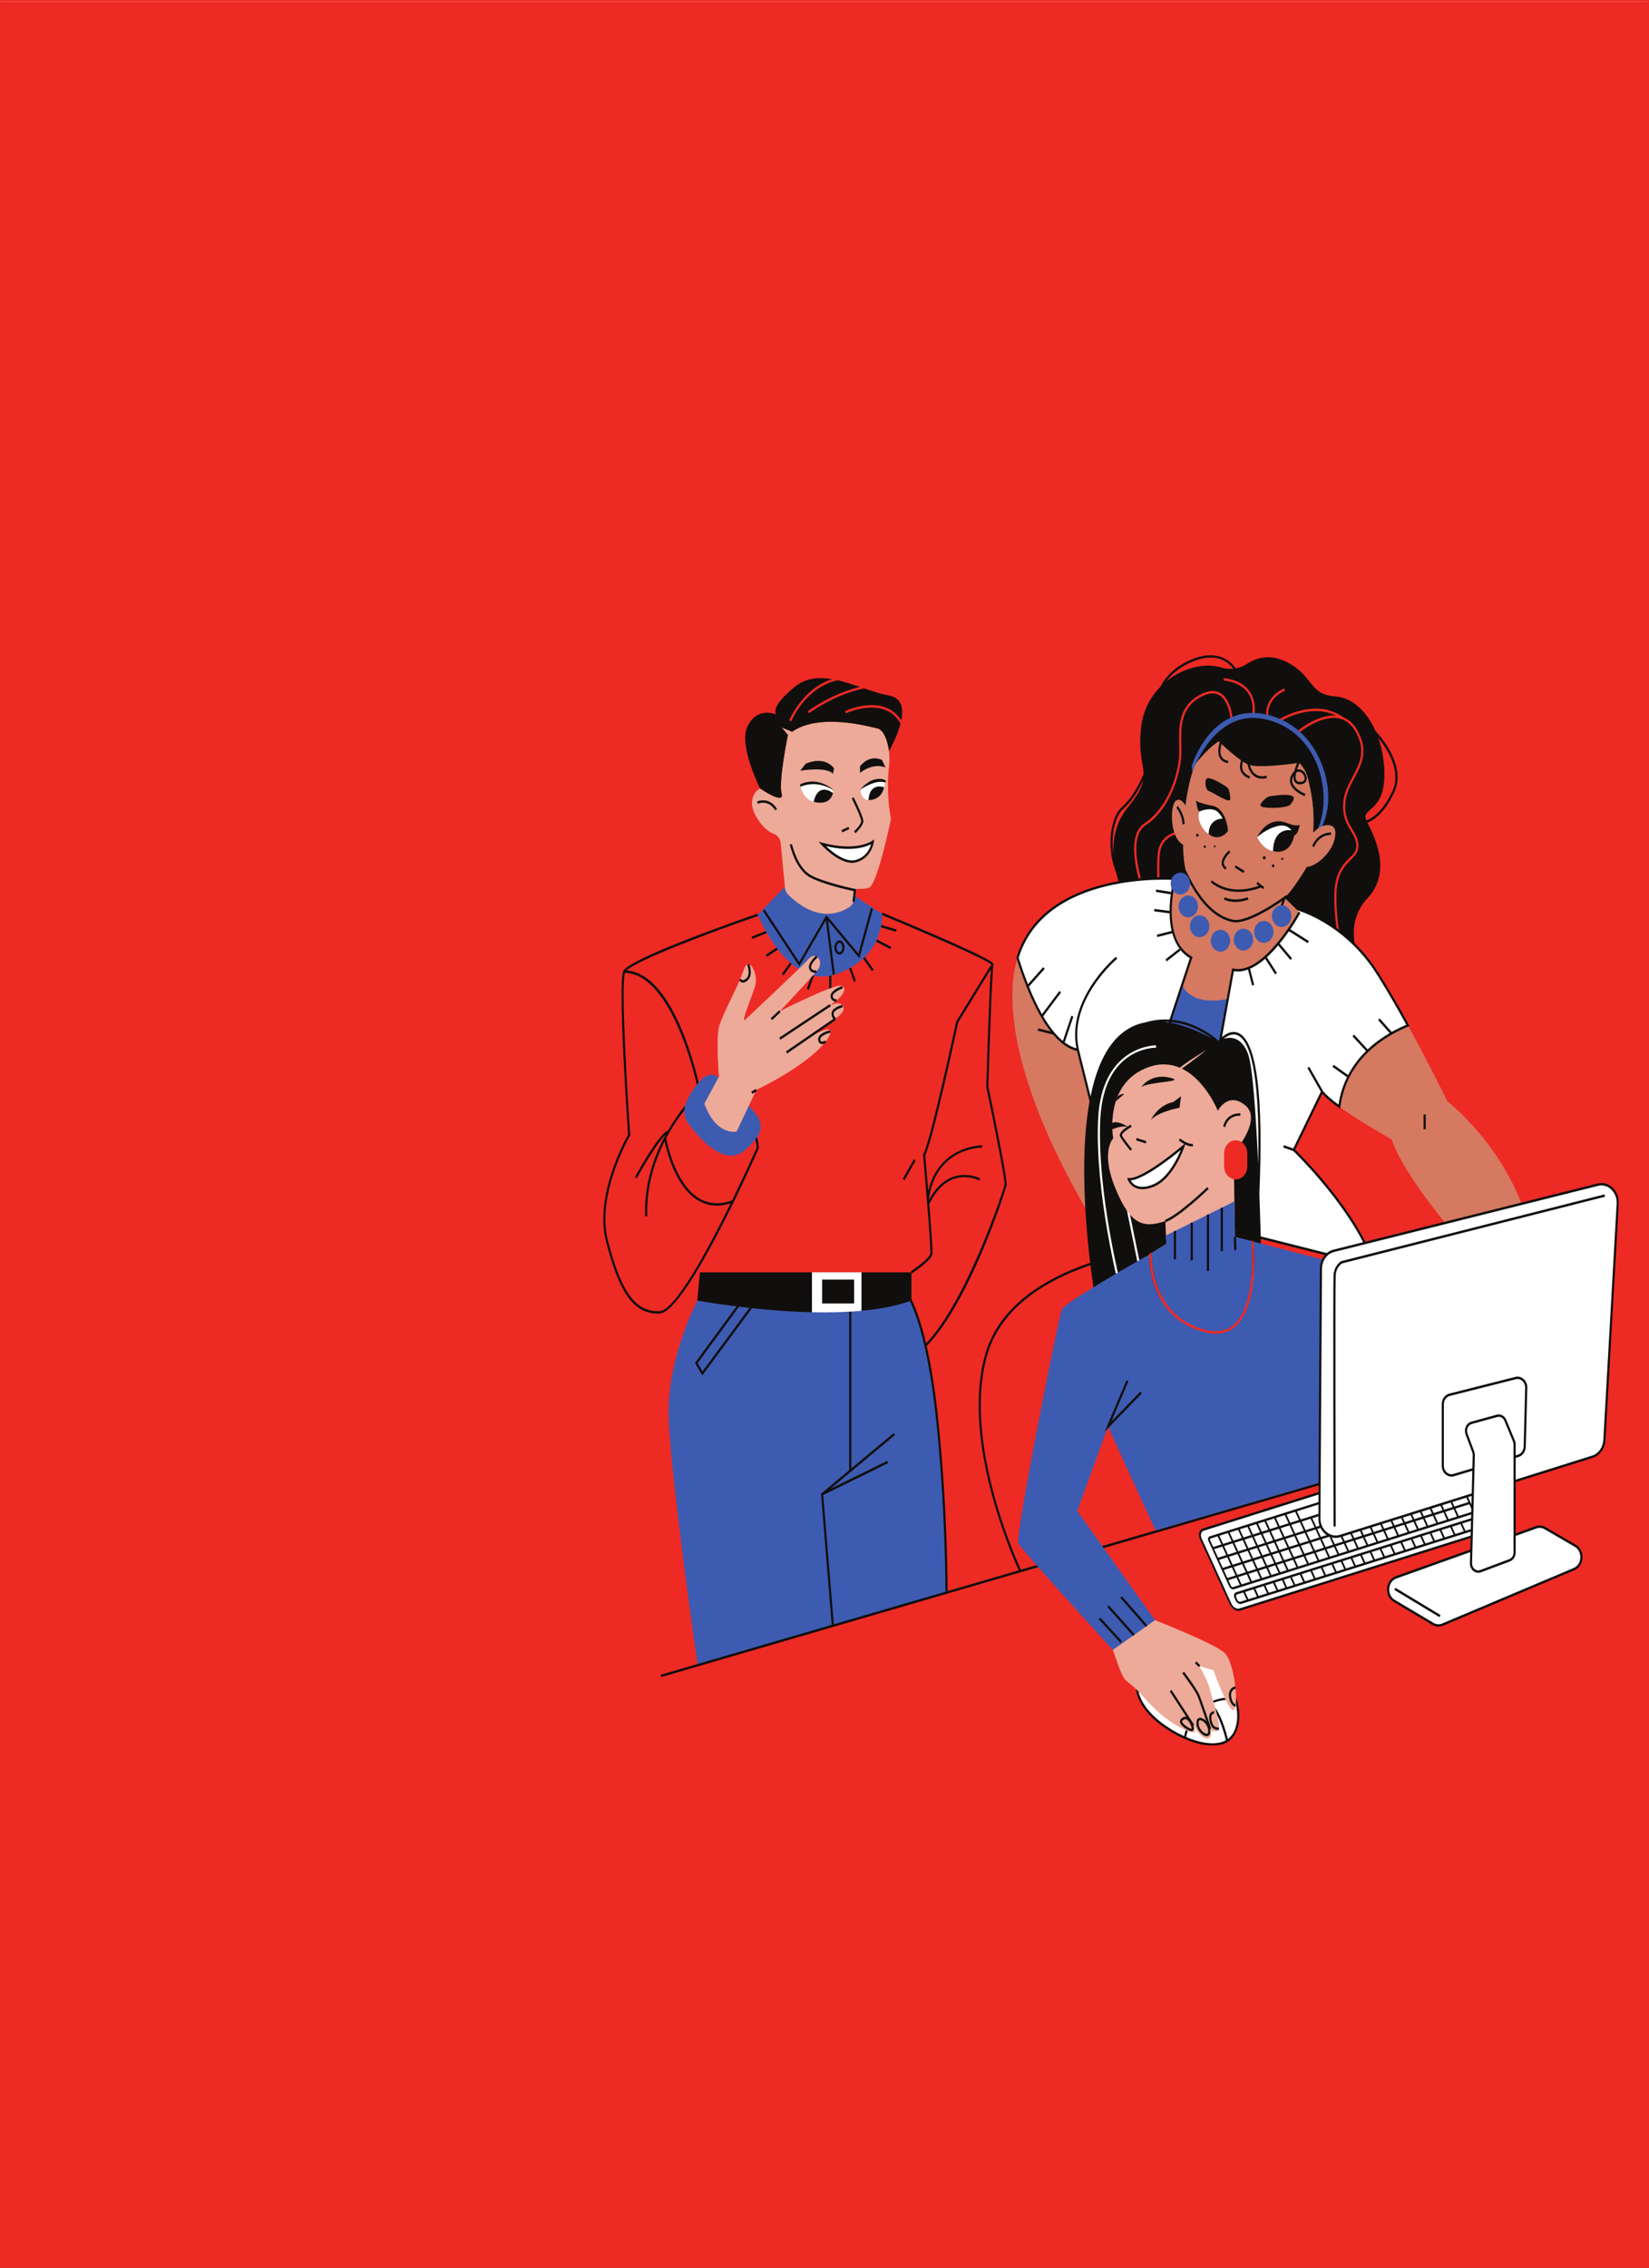
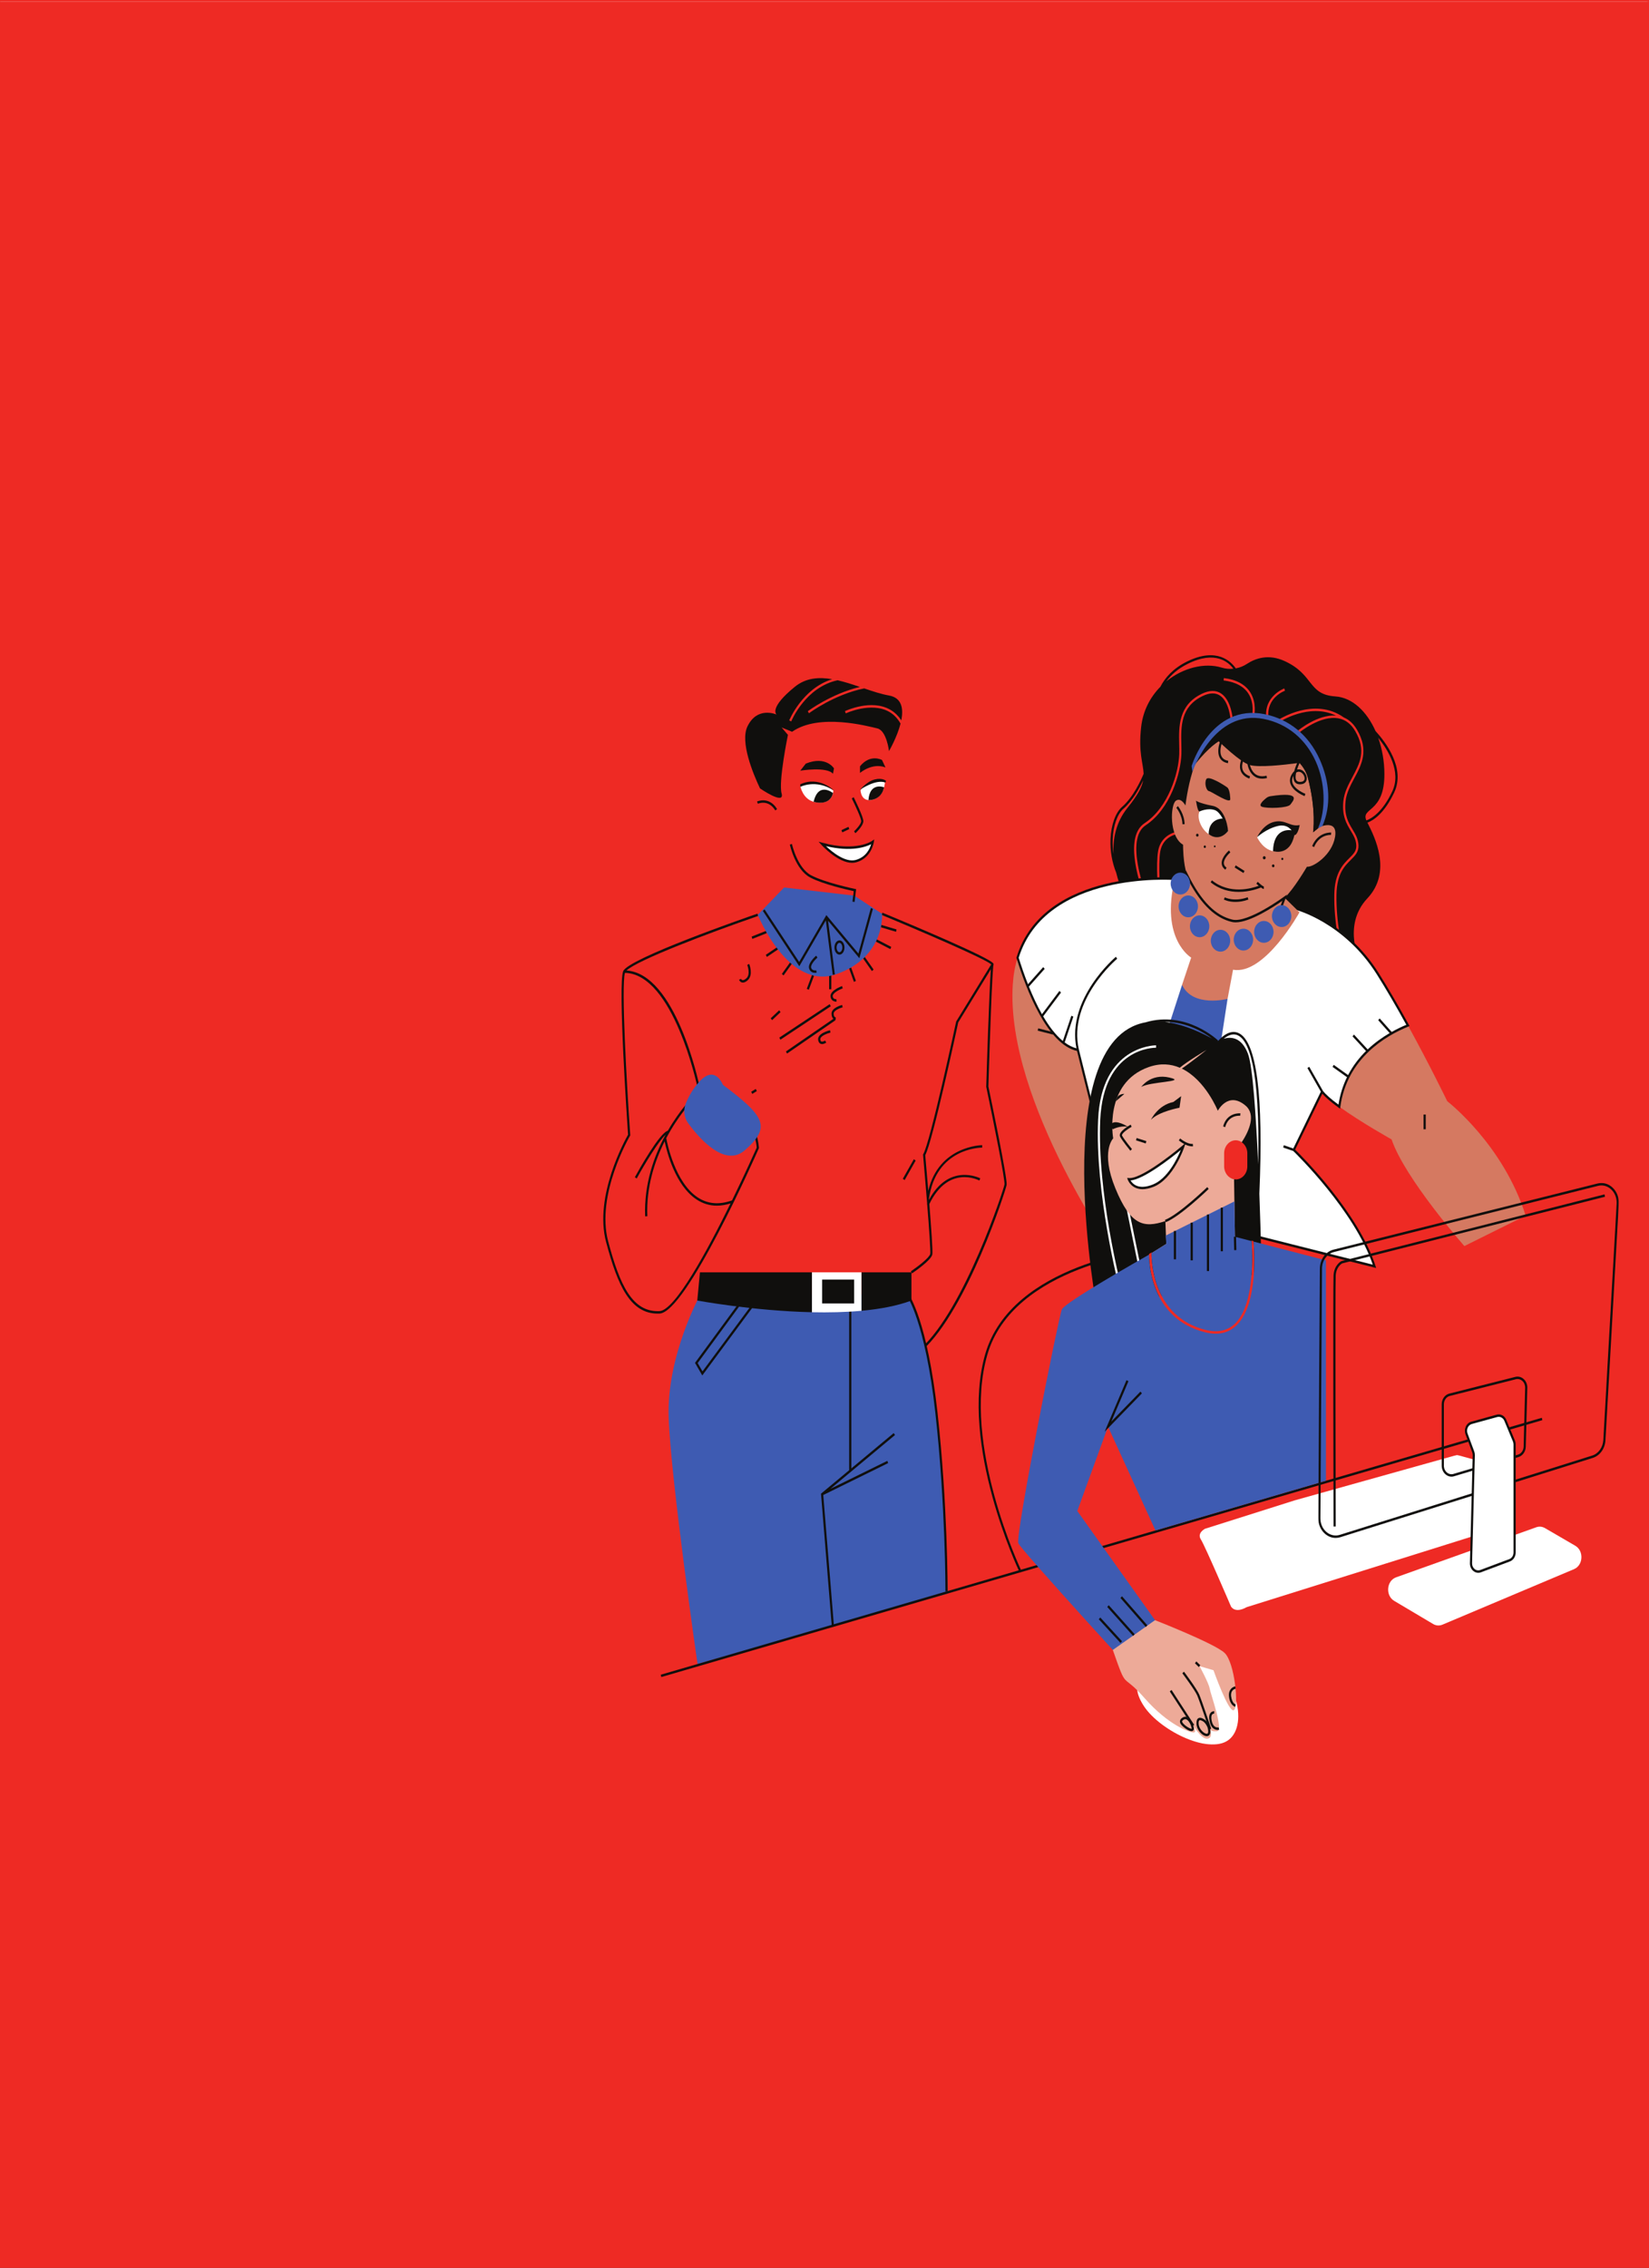
<svg xmlns="http://www.w3.org/2000/svg" width="982" height="1350" viewBox="0 0 982 1350" fill="none">
  <rect x="0" y="0" width="982" height="1350" fill="#333333" stroke="none" />
  <g clip-path="url(#clip0_165_2745)">
    <rect width="982" height="1350" fill="#EE2A24" />
    <mask id="mask0_165_2745" style="mask-type:luminance" maskUnits="userSpaceOnUse" x="0" y="-107" width="982" height="1348">
      <path d="M0 -106.242H981.333V1240.6H0V-106.242Z" fill="white" />
    </mask>
    <g mask="url(#mask0_165_2745)">
      <path d="M0 1.121H982V1348.88H0V1.121Z" fill="white" />
      <path d="M0 1.121H982V1348.88H0V1.121Z" fill="white" />
      <path d="M0 1.121H982V1348.22H0V1.121Z" fill="#EE2A24" />
    </g>
    <path d="M524.854 550.568L533.912 553.265L533.589 554.663L524.531 551.96L524.854 550.568ZM483.563 580.325L484.75 580.881L481.646 589.17L480.458 588.614L483.563 580.325ZM470.484 572.931L471.484 573.832L466.615 580.647L465.609 579.74L470.484 572.931ZM462.99 563.683L463.651 564.923L456.703 569.62L456.042 568.374L462.99 563.683ZM447.604 557.529L456.156 554.119L456.589 555.487L448.031 558.892L447.604 557.529ZM493.776 579.863H495.063V588.889H493.776V579.863ZM522.151 559.202L530.745 563.648L530.208 564.964L521.615 560.518L522.151 559.202ZM506.849 575.932L509.708 583.911L508.516 584.455L505.656 576.476L506.849 575.932ZM515.005 569.667L520.245 577.149L519.234 578.049L513.995 570.562L515.005 569.667ZM545.292 690.824L538.724 702.459L537.641 701.681L544.203 690.052L545.292 690.824ZM599.458 705.314C598.979 708.461 575.995 779.399 549.422 803.611L548.609 802.482C574.339 779.043 597.74 708.069 598.193 705.068C598.589 702.465 591.917 668.912 587.333 647.005L587.318 646.911L587.323 646.812C587.505 640.442 589.026 590.223 590.073 576.938L570.63 608.625C569.682 613.013 555.386 679.505 550.99 687.613C551.219 690.193 551.979 698.879 552.802 708.835C559.104 682.003 584.625 681.67 584.912 681.67C584.912 681.67 584.912 681.67 584.917 681.67L584.912 683.12C583.787 683.12 557.302 683.477 553.198 713.737C553.214 713.884 553.224 714.042 553.24 714.188C565.203 691.959 583.573 701.319 583.766 701.418L583.219 702.728C582.464 702.331 564.761 693.375 553.438 716.709C554.557 730.824 555.563 744.986 555.229 746.7C554.526 750.227 544.271 757.212 543.099 757.996L542.443 756.756C546.667 753.913 553.531 748.589 553.969 746.39C554.25 744.963 553.349 731.86 552.146 716.779L551.979 716.686C552.026 716.58 552.073 716.498 552.12 716.405C551.349 706.694 550.458 696.212 549.693 687.502L549.667 687.244L549.802 687.022C553.953 680.166 569.25 608.877 569.401 608.157L569.5 607.918L590.276 574.066C587.037 570.96 549.854 554.902 525.047 544.631L525.49 543.273C540.693 549.573 590.401 570.381 591.63 573.662C591.719 573.908 591.719 574.159 591.63 574.388C590.932 576.523 589.443 618.804 588.604 646.765C589.865 652.808 600.026 701.599 599.458 705.314ZM435.938 714.545C428.255 717.3 421.333 716.691 415.365 712.696C402 703.764 397.328 680.599 396.761 677.517C403.958 663.887 412.146 655.276 413.359 654.03C425.229 652.825 434.573 655.475 441.141 661.88C449.412 669.953 450.516 681.547 450.63 683.132C449.88 684.829 443.922 698.218 435.938 714.545ZM441.995 660.804C435.115 654.077 425.37 651.316 413.026 652.609L412.823 652.632L412.667 652.79C412.516 652.936 404.984 660.447 397.708 673.077C392.792 674.369 380.537 696.241 378.068 700.745L379.162 701.506C384.057 692.597 392.198 679.266 396.349 675.498C389.578 687.923 383.443 704.723 384.208 724.05L385.495 723.992C384.802 706.572 389.828 691.24 395.807 679.377C397.115 685.688 402.115 705.513 414.703 713.936C418.443 716.44 422.531 717.698 426.917 717.698C429.531 717.698 432.25 717.23 435.063 716.34C421.266 744.419 401.958 780.078 392.708 780.476C376.609 781.195 369.094 765.068 362.156 738.873C354.776 711.006 375 676.388 375.208 676.042L375.333 675.838L375.313 675.586C373.203 645.197 369.891 586.789 372.162 579.114C400.995 579.775 415.167 646.326 415.307 647.005L416.557 646.677C415.979 643.899 402.302 579.646 373.094 577.698C379.698 571.451 422.604 555.189 451.469 545.239L451.094 543.853C443.261 546.555 374.453 570.457 371.146 578.061C367.875 585.555 373.583 669.239 374.016 675.452C372.302 678.441 353.682 711.93 360.927 739.283C367.886 765.577 375.516 781.944 391.688 781.944C392.042 781.944 392.396 781.932 392.755 781.926C408.714 781.236 450.104 687.584 451.865 683.6L451.932 683.43L451.927 683.243C451.901 682.699 451.261 669.859 441.995 660.804Z" fill="#100F0D" />
    <path d="M466.932 528.297L451.286 544.547C451.286 544.547 469.453 590.215 498.453 579.75C527.458 569.291 525.266 543.95 525.266 543.95L508.719 533.135L466.932 528.297ZM430.49 645.734C430.49 645.734 426.057 634.099 417.193 643.143C412.661 647.77 409.932 653.005 408.344 657.006C406.828 660.844 407.391 665.307 409.76 668.553C416.443 677.673 431.651 695.175 443.583 684.687C459.344 670.841 455.604 664.564 430.49 645.734ZM540.479 770.676C561.932 797.754 564.349 948.569 564.349 948.569L415.385 990.517C415.385 990.517 399.516 880.965 398.203 843.954C396.891 806.938 417.026 770.676 417.026 770.676H540.479Z" fill="#3E5BB2" />
-     <path d="M438.641 673.578L450.385 648.84C488.401 630.004 497.089 614.865 493.969 612.982C490.849 611.092 473.557 622.435 473.557 622.435C498.052 606.477 504.656 602.879 501.703 598.527C498.755 594.169 488.714 601.937 488.714 601.937C503.161 593.625 504.693 588.366 501.193 586.799C497.547 585.167 464.417 601.937 464.417 601.937C464.417 601.937 482.474 582.733 486.745 577.65C491.01 572.561 486.089 565.746 481.656 570.736C477.219 575.719 443.24 607.477 443.24 607.477C442.094 606.19 447.344 594.555 449.641 587.167C451.943 579.779 445.865 568.144 442.745 577.65C439.625 587.15 429.943 604.154 428.135 611.355C426.328 618.556 428.135 640.902 428.135 640.902L419.438 656.965C426.661 676.532 438.641 673.578 438.641 673.578ZM530.313 488.929C528.807 495.942 522.25 525.29 517.865 528.185C516.026 529.414 511.417 528.905 510.109 529.221C507.849 529.765 509.083 532.924 508.63 535.503C508.318 537.323 507.328 538.914 505.917 539.867C500.661 543.394 486.755 549.613 469.458 532.637C468.339 531.537 467.609 530.005 467.453 528.337L464.932 501.944C464.688 499.399 463.161 497.2 461 496.434C458.13 495.404 453.911 492.678 449.938 485.454C445.786 477.89 448.292 471.713 452.599 469.303C452.599 469.303 467.432 479.557 465.458 472.351C463.49 465.15 469.229 437.446 469.229 437.446L465.458 433.024L471.693 435.598C487.786 424.343 516.833 432.287 522.417 433.574C528.01 434.86 529.411 447.08 529.411 447.08L529.396 447.098C529.719 449.917 529.797 452.807 529.464 455.749C527.781 470.257 529.62 482.143 530.349 486.062C530.531 487.022 530.516 487.987 530.313 488.929Z" fill="#EDAA98" />
    <path d="M519.745 501.12C519.745 501.12 510.495 508.016 489.589 502.354C489.589 502.354 501.083 515.03 509.839 512.567C518.594 510.111 519.745 501.12 519.745 501.12ZM496.266 470.561C496.266 470.561 487.667 463.36 476.568 467.859C476.568 467.859 477.985 476.054 485.323 477.458C496.266 479.552 496.266 470.561 496.266 470.561ZM519.745 475.978C512.573 477.827 512.464 470.321 512.464 470.321C518.047 462.688 527.016 465.273 527.016 465.273C527.016 465.273 526.912 474.135 519.745 475.978Z" fill="white" />
    <path d="M492.036 620.636L491.37 619.396C490.99 619.648 489.755 620.297 489.068 619.94C488.958 619.888 488.63 619.712 488.5 618.835C488.182 616.682 492.885 615.073 494.557 614.676L494.292 613.26C493.505 613.447 486.656 615.179 487.229 619.075C487.432 620.426 488.052 621.005 488.531 621.251C488.859 621.42 489.208 621.49 489.557 621.49C490.724 621.49 491.875 620.748 492.036 620.636ZM497.677 605.597C497.625 605.597 496.469 605.562 496.469 603.351C496.469 601.415 500.417 599.975 501.797 599.625L501.51 598.215C500.865 598.379 495.182 599.917 495.182 603.351C495.182 606.252 496.807 607.036 497.667 607.042L497.677 605.597ZM498.167 596.273L498.115 594.834C498.104 594.828 496.979 594.869 496.339 594.173C496.042 593.851 495.896 593.412 495.896 592.821C495.896 591.219 499.38 589.241 501.854 588.341L501.458 586.972C500.76 587.217 494.609 589.534 494.609 592.821C494.609 593.81 494.891 594.617 495.448 595.226C496.37 596.214 497.734 596.279 498.083 596.279C498.125 596.279 498.156 596.279 498.167 596.273ZM486.328 578.999L486.063 577.577C485.964 577.607 483.688 578.115 483.057 576.068C482.568 574.471 485.104 571.505 486.807 570.008L486.021 568.867C485.495 569.323 480.896 573.459 481.844 576.536C482.464 578.566 484.12 579.098 485.391 579.098C485.74 579.098 486.063 579.057 486.328 578.999ZM445.25 583.52C448.724 580.432 446.281 574.068 446.177 573.793L445 574.378C445.021 574.43 447.151 579.987 444.453 582.38C443.51 583.222 442.693 583.585 442.094 583.415C441.542 583.263 441.302 582.69 441.292 582.672L440.109 583.228C440.286 583.69 440.823 584.538 441.76 584.813C441.969 584.872 442.177 584.901 442.396 584.901C443.255 584.901 444.214 584.439 445.25 583.52ZM450.698 649.469L450.073 648.206L447.359 649.89L447.984 651.16L450.698 649.469ZM497.51 607.323L496.844 606.088L468.021 625.907L468.693 627.141L497.51 607.323ZM494.745 598.993L494.094 597.747L464.089 617.653L464.745 618.899L494.745 598.993ZM459.797 607.258L458.964 606.153L464.005 601.385L464.833 602.491L459.797 607.258Z" fill="#100F0D" />
    <path d="M558.302 840.884C552.224 786.178 541.432 770.841 540.974 770.215L539.979 771.133C540.094 771.285 550.99 786.769 557.026 841.066C563.078 895.514 563.031 946.768 563.031 947.283H564.318C564.318 946.774 564.365 895.438 558.302 840.884ZM442.661 774.321L415.474 811.379L418.349 816.327L446.609 778.118L442.661 774.321ZM442.505 772.262L448.406 777.942L418.224 818.755L413.875 811.273L442.505 772.262ZM532.984 854.221L494.536 886.236L528.401 869.6L528.922 870.922L490.271 889.916L496.615 967.757L495.333 967.897L488.917 889.126L505.693 875.151V780.522H506.979V874.081L532.214 853.057L532.984 854.221Z" fill="#100F0D" />
    <path d="M513.068 757.375V780.259C503.51 781.136 493.432 781.323 483.516 781.124V757.375H513.068Z" fill="white" />
    <path d="M508.63 761.686H489.589V775.907H508.63V761.686ZM513.068 757.375V780.259C524.01 779.247 534.26 777.346 542.776 774.163V757.375H513.068ZM416.818 757.375H483.516V781.124C448.323 780.311 415.234 774.163 415.234 774.163L416.818 757.375Z" fill="#100F0D" />
    <path d="M501.615 564.021C501.615 562.512 500.833 561.237 499.912 561.237C498.985 561.237 498.203 562.512 498.203 564.021C498.203 565.536 498.985 566.812 499.912 566.812C500.833 566.812 501.615 565.536 501.615 564.021ZM502.901 564.021C502.901 566.355 501.557 568.257 499.912 568.257C498.261 568.257 496.917 566.355 496.917 564.021C496.917 561.693 498.261 559.792 499.912 559.792C501.557 559.792 502.901 561.693 502.901 564.021ZM519.833 540.974L511.766 570.398L493.12 548.064L497.172 580.09L495.901 580.295L491.797 547.906L476 575.171L454.271 542.202L455.302 541.342L475.927 572.638L492.104 544.735L511.188 567.596L518.61 540.547L519.833 540.974Z" fill="#100F0D" />
    <path d="M536.287 430.726C534.193 438.95 529.412 447.081 529.412 447.081C529.412 447.081 528.011 434.862 522.417 433.575C516.834 432.288 487.787 424.344 471.693 435.599L465.459 433.025L469.229 437.447C469.229 437.447 463.49 465.151 465.459 472.352C467.433 479.559 452.599 469.304 452.599 469.304C448.448 460.536 440.656 441.764 445.104 432.457C450.839 420.454 461.849 425.087 462.479 425.356C462.089 425.04 458.115 421.197 473.334 408.825C479.896 403.502 487.578 402.923 495.573 404.291C477.781 409.872 470.078 428.614 469.985 428.848L471.162 429.439C471.255 429.205 479.552 409.082 498.813 404.935C503.203 405.935 507.656 407.409 512.042 408.901C494.823 413.066 481.24 423.227 481.047 423.373L481.766 424.572C481.969 424.42 496.604 413.464 514.636 409.778C519.755 411.527 524.755 413.177 529.412 414.008C537.151 415.382 538.099 421.916 536.724 428.819C534.969 426.087 532.761 423.952 530.12 422.443C518.86 416.008 503.818 423.01 503.188 423.309L503.683 424.642C503.834 424.566 518.808 417.599 529.537 423.73C532.313 425.315 534.552 427.672 536.287 430.726ZM491.87 503.671C495.406 507.028 503.38 513.633 509.683 511.872C515.854 510.134 518.047 505.075 518.771 502.518C515.677 504.115 507.104 507.262 491.87 503.671ZM507.443 513.615C498.979 513.615 489.573 503.349 489.141 502.869L487.479 501.038L489.74 501.647C510.13 507.175 519.297 500.588 519.386 500.518L520.584 499.629L520.375 501.226C520.365 501.319 519.063 510.719 509.99 513.27C509.156 513.51 508.308 513.615 507.443 513.615ZM501.604 495.487L501.104 494.153L505.266 492.182L505.761 493.51L501.604 495.487ZM509.422 495.99L508.604 494.873C510.25 493.34 512.86 490.328 512.86 488.783C512.86 487.128 509.422 479.617 507.25 475.271L508.37 474.563C508.964 475.75 514.146 486.21 514.146 488.783C514.146 491.509 509.906 495.534 509.422 495.99ZM508.917 536.902L507.641 536.709L508.396 530.462C505.151 529.766 490.151 526.432 482.422 522.302C473.703 517.657 470.495 503.349 470.36 502.746L471.61 502.395C471.641 502.542 474.813 516.645 482.974 520.997C491.328 525.455 509.047 529.128 509.229 529.163L509.834 529.286L508.917 536.902ZM461.698 482.425C457.552 475.604 451.375 478.412 451.318 478.441L450.818 477.108C450.891 477.078 458.031 473.82 462.761 481.6L461.698 482.425ZM525.235 452.381L527.313 456.815C519.354 453.82 512.136 460.103 512.136 460.103V456.16C518.261 448.532 525.235 452.381 525.235 452.381ZM496.058 460.594C492.349 456.16 476.568 458.751 476.568 458.751L479.849 454.563C491.891 449.644 496.651 457.394 496.651 457.394L496.058 460.594ZM484.526 477.277C487.391 465.028 496.058 472.077 496.058 472.077C494.156 480.36 484.526 477.277 484.526 477.277ZM476.568 468.409V466.871C487.735 461.647 496.651 470.562 496.651 470.562C485.703 463.542 476.568 468.409 476.568 468.409ZM527.672 464.853C527.672 464.853 525.594 462.811 520.886 463.981C516.188 465.151 512.136 470.135 512.136 470.135C512.136 470.135 521.438 463.607 527.24 465.829L527.672 464.853ZM517.167 476.253C517.99 465.268 526.479 468.672 526.479 468.672C524.683 476.874 517.167 476.253 517.167 476.253Z" fill="#100F0D" />
    <path d="M641.885 624.971C624.073 621.403 611.443 587.814 605.969 570.113C604.484 574.887 603.51 580.134 603.135 585.901C598.541 656.068 667.036 751.715 667.036 751.715L672.989 749.515L641.885 624.971ZM908.547 723.613L872.047 741.735C872.047 741.735 836.573 701.525 828.703 678.244C828.703 678.244 810.172 667.913 797.557 658.759C801.401 630.089 823.677 616.396 838.453 610.394C851.505 634.114 861.859 655.518 861.859 655.518C861.859 655.518 895.151 681.122 908.547 723.613Z" fill="#D57961" />
    <path d="M829.115 471.088C823.401 483.208 817.058 487.116 813.693 488.379C810.281 480.523 824.537 484.097 824.427 460.67C824.396 453.065 823.068 445.694 820.729 439.149C826.615 446.414 834.641 459.377 829.115 471.088ZM755.344 426.882L754.063 427.046C752.802 414.264 764.688 409.848 764.808 409.801L765.198 411.182C764.745 411.345 754.198 415.294 755.344 426.882ZM746.875 426.087L745.63 425.718C745.646 425.654 747.136 418.886 743.61 413.141C740.854 408.666 735.834 405.946 728.683 405.057L728.823 403.624C736.37 404.554 741.698 407.485 744.672 412.34C748.531 418.634 746.943 425.782 746.875 426.087ZM694.584 405.554C697.339 401.77 701.396 398.09 707.313 395.154C723.839 386.953 731.724 394.276 734.474 398.067C732.156 398.307 729.802 398.096 727.5 397.394C717.36 394.288 704.474 397.511 694.584 405.554ZM671.422 480.898C664.417 489.59 662.667 499.546 663.099 508.42C662.662 505.513 662.495 502.529 662.615 499.54C662.948 491.509 665.386 484.577 668.974 481.471C674.391 476.785 678.453 469.438 680.771 464.501C679.995 468.602 677.505 473.34 671.422 480.898ZM819.141 435.159C813.943 423.478 805.349 415.235 795.24 414.557C778.677 413.445 782.735 401.635 765.005 393.51C755.505 389.152 747.735 391.796 742.563 395.189C740.485 396.552 738.235 397.429 735.917 397.862C733.354 394.077 724.844 384.876 706.792 393.832C698.516 397.938 693.75 403.472 691.031 408.789C685.058 414.873 680.693 422.963 679.584 432.65C677.818 447.993 680.823 454.399 681.047 460.623C679.334 464.717 674.703 474.679 668.188 480.324C664.313 483.688 661.683 491.029 661.334 499.476C661.042 506.536 662.24 513.386 664.719 519.511C666.662 527.56 669.573 533.094 669.573 533.094L682.646 536.867C679.302 528.396 668.683 498.481 681.615 490.005C695.953 480.599 701.88 459.78 702.255 448.871C702.313 447.022 702.266 445.057 702.219 442.974C701.985 432.65 701.693 419.798 715.61 413.03C720.219 410.784 724.146 410.731 727.266 412.861C733.344 417.014 734.089 427.9 734.12 428.356L732.839 428.467C732.834 428.356 732.099 417.856 726.589 414.095C723.854 412.229 720.328 412.311 716.115 414.358C702.995 420.74 703.266 432.533 703.505 442.939C703.552 445.039 703.599 447.028 703.537 448.929C703.156 460.143 697.042 481.553 682.261 491.251C669.828 499.412 681.709 531.011 684.25 537.335L690.292 539.078C689.495 530.28 688.38 514.726 689.62 506.911C691.438 495.44 702.75 494.72 702.86 494.714L702.922 496.153C702.5 496.183 692.521 496.838 690.886 507.168C689.667 514.866 690.839 530.83 691.625 539.464L799.427 570.578C797.735 563.968 794.323 548.543 794.594 532.532C794.818 519.476 799.865 514.457 803.547 510.789C806.026 508.326 807.818 506.548 807.703 503.307C807.573 499.809 806.084 497.347 804.365 494.492C801.896 490.38 799.094 485.729 799.985 476.931C800.526 471.62 802.995 467.016 805.386 462.559C809.745 454.428 813.865 446.742 806.985 435.083C804.537 430.93 801.24 428.421 797.193 427.631C786.438 425.525 773.703 436.078 773.578 436.183L772.808 435.025C773.318 434.598 784.808 425.098 795.63 425.981C779.485 418.201 762 429.707 761.808 429.836L761.151 428.596C761.36 428.456 782.521 414.481 800.308 427.099C803.406 428.415 806.011 430.813 808.058 434.282C815.38 446.706 810.86 455.142 806.485 463.302C804.172 467.625 801.776 472.1 801.266 477.095C800.422 485.367 802.969 489.59 805.433 493.673C807.183 496.592 808.844 499.341 808.99 503.249C809.13 507.174 806.938 509.356 804.401 511.877C800.698 515.557 796.094 520.137 795.88 532.561C795.599 549.104 799.302 565.015 800.875 570.993L810.313 573.719C810.313 573.719 798.818 551.192 814.25 534.802C829.188 518.943 818.615 498.183 814.334 489.701C818.011 488.286 824.422 484.115 830.25 471.766C837.125 457.201 824.969 441.5 819.141 435.159Z" fill="#100F0D" />
    <path d="M818.521 753.8L732.646 732.145L745.698 697.059C745.698 697.059 750.339 667.366 738.625 667.079C733.052 666.927 725.604 673.309 723.63 688.015C721.469 704.178 725.057 728.822 725.057 728.822L677.349 747.904L672.99 749.518L641.885 624.974C624.073 621.406 611.443 587.817 605.969 570.116C622.245 516.902 699.661 523.126 699.661 523.126L771.531 540.798C771.531 540.798 800.469 547.87 820.484 579.628C826.568 589.279 832.766 600.054 838.453 610.397C823.677 616.398 801.401 630.092 797.557 658.761C792.979 655.433 789.177 652.251 787.323 649.794L770.474 684.506C770.474 684.506 807.682 720.06 818.521 753.8Z" fill="white" />
    <path d="M720.188 665.117L684.234 647.082L703.927 586.27L731.026 594.588L720.188 665.117Z" fill="#3E5BB2" />
    <path d="M770.161 683.643L764.536 681.701L764.161 683.087L770.156 685.152C772.068 687 806.599 720.741 817.505 752.809L733.531 731.633L746.292 697.342L746.328 697.19C746.464 696.36 749.448 676.781 743.964 669.27C742.594 667.392 740.802 666.415 738.641 666.357C732.313 666.24 724.922 673.546 723 687.907C721.026 702.601 723.813 724.467 724.339 728.345L677.146 747.216L673.422 748.597L642.5 624.784C635.807 595.623 665.005 570.944 665.297 570.698L664.536 569.534C664.234 569.786 635.109 594.418 641.042 624.023C638.604 623.38 636.26 622.175 634.026 620.513L639.198 605.152L637.995 604.638L632.938 619.665C628.609 616.12 624.693 610.914 621.229 604.989L631.859 590.809L630.88 589.873L620.5 603.719C617.568 598.531 614.969 592.862 612.729 587.305L622.141 576.717L621.234 575.694L612.167 585.89C609.943 580.256 608.099 574.787 606.646 570.119C622.74 518.297 698.844 523.79 699.526 523.825L771.391 541.503C771.682 541.573 800.328 548.902 819.964 580.052C825.302 588.522 831.198 598.601 837.49 610.019C834.849 611.125 831.875 612.523 828.766 614.272L821.625 606.235L820.719 607.258L827.557 614.956C823.229 617.478 818.693 620.683 814.464 624.678L806.323 615.851L805.438 616.898L813.479 625.62C809.432 629.598 805.729 634.342 802.792 639.958L794.24 633.856L793.552 635.079L802.151 641.209C799.797 646.018 798.016 651.435 797.083 657.547C792.5 654.172 789.391 651.417 787.833 649.352L779.661 635.003L778.583 635.787L786.578 649.826L770.161 683.643ZM797.208 659.373L798.047 659.981L798.193 658.869C802.068 630.025 825.219 616.542 838.672 611.078L839.417 610.774L839 610.013C832.536 598.256 826.484 587.896 821.01 579.215C801.078 547.592 771.958 540.163 771.672 540.093L699.708 522.404C698.927 522.339 621.609 516.759 605.354 569.879L605.281 570.119L605.359 570.353C611.229 589.335 623.688 621.613 641.37 625.603L672.552 750.451L677.563 748.585L725.776 729.305L725.693 728.708C725.656 728.468 722.141 703.993 724.271 688.123C726.083 674.587 732.87 667.656 738.609 667.802C740.406 667.849 741.833 668.627 742.974 670.194C747.917 676.957 745.276 695.5 745.078 696.863L731.755 732.668L819.521 754.797L819.125 753.557C808.953 721.899 775.339 688.305 771.286 684.345L787.458 651.037C789.339 653.23 792.609 656.027 797.208 659.373Z" fill="#100F0D" />
    <path d="M795.037 498.195C793.24 509.087 781.74 516.481 778.297 515.931C778.297 515.931 770.422 529.414 765 534.387L773.865 543.073C773.865 543.073 753.01 580.727 734.302 577.229L731.026 594.585C731.026 594.585 710.333 599.938 703.927 586.267L709.354 570.023C709.354 570.023 690.802 559.136 699.662 523.126L707.057 521.283C707.057 521.283 704.922 516.294 704.583 505.408C704.583 505.408 704.542 504.466 704.526 502.828C696.099 498.008 696.927 478.821 700.323 476.598C702.698 475.036 704.714 477.376 705.938 479.476C707.037 471.064 708.943 461.711 712.25 453.217V454.071C712.25 454.071 718.87 445.022 727.073 440.401C735.292 435.785 773.537 442.992 778.797 462.746C784.042 482.506 781.964 495.44 781.964 495.44L785.854 492.299C785.854 492.299 796.849 487.309 795.037 498.195Z" fill="#D57961" />
    <path d="M731.349 494.69C731.349 494.69 728.557 478.808 717.891 480.469C707.214 482.137 719.365 506.81 731.349 494.69ZM748.589 498.381C748.589 498.381 757.448 484.166 767.464 492.104C777.479 500.042 758.438 517.03 748.589 498.381Z" fill="white" />
    <path d="M774.552 459.66C776.026 460.368 777.13 462.333 776.88 463.778C776.651 465.094 775.349 465.398 774.297 465.422C773.073 465.445 772.297 465.082 771.896 464.31C771.365 463.292 771.474 461.672 771.87 459.935C772.719 459.321 773.635 459.221 774.552 459.66ZM733.484 428.411C723.193 432.611 716.542 442.187 712.25 453.219L710.5 456.565C710.5 456.565 717.964 446.276 725.708 441.239C725.917 441.444 726.146 441.661 726.375 441.877C725.609 444.398 724.969 447.949 726.182 450.669C727.068 452.646 728.771 453.869 731.25 454.296L731.448 452.863C729.401 452.512 728.016 451.558 727.333 450.02C726.401 447.931 726.828 445.094 727.443 442.877C730.766 445.96 735.224 449.903 739.068 452.582C738.495 454.296 738.182 456.238 738.635 458.092C739.234 460.537 741.042 462.351 744 463.48L744.411 462.105C741.88 461.146 740.359 459.666 739.875 457.706C739.531 456.285 739.755 454.752 740.198 453.342C741.156 453.968 742.063 454.489 742.88 454.875C743.224 456.612 744.156 459.771 746.583 461.772C748 462.93 749.698 463.521 751.656 463.521C752.552 463.521 753.5 463.392 754.505 463.152L754.234 461.736C751.427 462.421 749.099 462.046 747.354 460.607C745.62 459.192 744.76 456.998 744.344 455.425C749.891 456.94 764.318 455.354 772.417 454.278C771.859 455.571 771.188 457.285 770.74 459.069C770.297 459.461 769.849 459.993 769.417 460.689C768.229 462.579 767.896 464.486 768.432 466.34C769.823 471.148 776.646 473.798 776.938 473.904L777.349 472.535C777.286 472.506 770.844 470.008 769.656 465.89C769.271 464.573 769.474 463.246 770.271 461.848C770.198 463.053 770.323 464.164 770.786 465.047C771.438 466.293 772.609 466.896 774.323 466.867C777.339 466.802 778 464.884 778.141 464.059C778.51 461.929 777.099 459.309 775.057 458.332C774.526 458.075 773.531 457.753 772.38 458.098C772.839 456.647 773.417 455.243 773.917 454.155C776.219 456.7 777.948 459.56 778.797 462.748C784.042 482.508 781.964 495.442 781.964 495.442L785.854 492.301C801.12 454.805 765.167 415.483 733.484 428.411Z" fill="#100F0D" />
    <path d="M743.417 535.493L743.031 534.112C734.87 537.037 729.438 534.183 729.386 534.153L728.828 535.452C728.979 535.54 731.521 536.891 735.75 536.891C737.896 536.891 740.49 536.54 743.417 535.493ZM627.339 614.428L618.255 612.123L617.974 613.533L627.057 615.838L627.339 614.428ZM849.042 663.43H847.755V672.199H849.042V663.43ZM763.651 536.212L761.276 542.805L762.474 543.343L766.375 532.516L764.646 533.785C764.438 533.943 743.188 549.532 733.938 547.409C723.943 545.11 715.328 536.446 707.615 520.927L706.177 518.032L706.922 528.479L708.203 528.362L707.922 524.42C715.474 538.582 723.917 546.578 733.682 548.824C734.349 548.976 735.057 549.052 735.818 549.047C744.521 549.047 758.74 539.652 763.651 536.212ZM723.386 503.273C723.115 503.273 722.896 503.525 722.896 503.835C722.896 504.139 723.115 504.385 723.386 504.385C723.656 504.385 723.88 504.139 723.88 503.835C723.88 503.525 723.656 503.273 723.386 503.273ZM717.479 503.273C717.11 503.273 716.818 503.607 716.818 504.016C716.818 504.426 717.11 504.759 717.479 504.759C717.839 504.759 718.13 504.426 718.13 504.016C718.13 503.607 717.839 503.273 717.479 503.273ZM713.016 496.283C712.589 496.283 712.25 496.669 712.25 497.149C712.25 497.622 712.589 498.009 713.016 498.009C713.438 498.009 713.781 497.622 713.781 497.149C713.781 496.669 713.438 496.283 713.016 496.283ZM763.636 510.591C763.302 510.591 763.037 510.895 763.037 511.276C763.037 511.65 763.302 511.954 763.636 511.954C763.969 511.954 764.24 511.65 764.24 511.276C764.24 510.895 763.969 510.591 763.636 510.591ZM758.214 514.54C757.792 514.54 757.448 514.926 757.448 515.394C757.448 515.867 757.792 516.248 758.214 516.248C758.63 516.248 758.969 515.867 758.969 515.394C758.969 514.926 758.63 514.54 758.214 514.54ZM752.875 509.649C752.412 509.649 752.031 510.07 752.031 510.591C752.031 511.118 752.412 511.545 752.875 511.545C753.339 511.545 753.719 511.118 753.719 510.591C753.719 510.07 753.339 509.649 752.875 509.649ZM732.636 475.552C732.636 475.552 732.552 470.012 730.828 468.719C729.11 467.427 719.583 461.331 718.354 463.829C717.12 466.321 718.354 470.662 719.995 470.936C721.636 471.211 733 479.103 732.636 475.552ZM756.552 473.955C755.63 474.095 754.755 474.481 754 475.09C752.193 476.552 749.24 479.307 751.422 480.196C754.443 481.431 766.917 481.062 768.448 478.91C769.948 476.798 775.844 470.989 756.552 473.955ZM705.453 490.615C705.339 484.496 701.599 480.039 701.443 479.851L700.516 480.852C700.552 480.898 704.063 485.081 704.167 490.644L705.453 490.615ZM792.646 497.014L792.735 495.569C792.656 495.558 784.922 495.049 781.386 503.636L782.552 504.25C785.709 496.581 792.36 496.985 792.646 497.014ZM752.636 527.701C752.203 527.672 750.542 526.403 749.005 524.917L748.172 526.017C748.5 526.338 749.016 526.812 749.573 527.286C745.479 528.819 732.328 532.673 721.714 524.022L720.958 525.192C726.37 529.602 732.391 530.913 737.641 530.913C744.068 530.913 749.313 528.959 750.87 528.31C751.552 528.789 752.193 529.146 752.636 529.146V527.701ZM741.136 518.435L735.88 515.113L735.245 516.371L740.5 519.693L741.136 518.435ZM730.432 516.488C729.386 515.733 728.849 514.867 728.813 513.843C728.714 511.346 731.563 508.339 732.667 507.391L731.891 506.239C731.703 506.397 727.386 510.141 727.531 513.902C727.583 515.423 728.333 516.698 729.745 517.704L730.432 516.488ZM722.099 479.676C713.781 478.073 712.25 476.599 712.25 476.599C712.25 476.599 713.099 483.104 714.318 483.051C714.318 483.051 719.146 480.694 723.526 482.256C725.261 482.881 726.844 484.964 728.13 487.245C728.073 487.245 719.828 487.081 719.766 496.499C719.766 496.499 725.521 501.711 731.349 494.692C731.349 494.692 730.417 481.273 722.099 479.676ZM773.974 491.124C773.974 491.124 772.99 497.032 770.802 497.149C770.802 497.149 770.615 496.581 770.193 495.809L770.802 497.149C768.068 510.053 758.094 506.631 758.094 506.631C758.438 493.229 767.25 493.943 769.151 494.253C767.719 492.492 765.245 490.737 761.281 491.615C754.057 493.212 748.589 498.383 748.589 498.383C748.589 498.383 752.089 490.702 758.875 489.193C765.656 487.678 768.177 492.352 773.974 491.124Z" fill="#100F0D" />
-     <path d="M697.349 530.907L688.542 529.514L688.359 530.942L697.172 532.34L697.349 530.907ZM702.307 564.636L694.047 571.099L694.776 572.281L703.042 565.823L702.307 564.636ZM778.807 561.424L779.437 560.166L768.401 553.164C771.911 547.999 774.14 543.951 774.411 543.454L773.312 542.694C773.104 543.08 752.427 580.617 734.432 576.522L733.797 576.376L725.958 619.862L727.219 620.148L734.807 578.066C737.599 578.563 740.422 578.166 743.203 577.142L745.635 586.659L746.87 586.262L744.411 576.651C747.51 575.305 750.552 573.223 753.432 570.719L759.39 580.049L760.437 579.207L754.443 569.818C756.823 567.642 759.088 565.226 761.182 562.746L768.474 571.45L769.406 570.456L762.057 561.687C764.104 559.19 765.979 556.662 767.604 554.323L778.807 561.424ZM709.646 569.38L710.161 569.672L696.599 610.649L695.39 610.146L708.557 570.374C702.917 566.946 699.755 561.518 698.094 555.557L689.208 557.786L688.927 556.382L697.729 554.165C696.911 550.731 696.573 547.157 696.51 543.7L687.276 542.489L687.422 541.056L696.495 542.243C696.547 531.936 699 523.08 699.047 522.898L700.276 523.337C700.172 523.688 690.557 558.47 709.646 569.38Z" fill="#100F0D" />
    <path d="M708.703 525.967C708.703 529.559 706.115 532.466 702.922 532.466C699.729 532.466 697.146 529.559 697.146 525.967C697.146 522.376 699.729 519.468 702.922 519.468C706.115 519.468 708.703 522.376 708.703 525.967ZM713.406 539.527C713.406 543.124 710.823 546.032 707.63 546.032C704.438 546.032 701.849 543.124 701.849 539.527C701.849 535.941 704.438 533.034 707.63 533.034C710.823 533.034 713.406 535.941 713.406 539.527ZM720.167 551.378C720.167 554.964 717.578 557.877 714.391 557.877C711.198 557.877 708.615 554.964 708.615 551.378C708.615 547.781 711.198 544.879 714.391 544.879C717.578 544.879 720.167 547.781 720.167 551.378ZM769.005 545.318C769.005 548.915 766.422 551.823 763.229 551.823C760.037 551.823 757.448 548.915 757.448 545.318C757.448 541.732 760.037 538.825 763.229 538.825C766.422 538.825 769.005 541.732 769.005 545.318ZM758.412 554.718C758.412 558.304 755.828 561.211 752.636 561.211C749.448 561.211 746.86 558.304 746.86 554.718C746.86 551.121 749.448 548.213 752.636 548.213C755.828 548.213 758.412 551.121 758.412 554.718ZM746.25 559.322C746.25 562.908 743.667 565.821 740.474 565.821C737.287 565.821 734.693 562.908 734.693 559.322C734.693 555.73 737.287 552.823 740.474 552.823C743.667 552.823 746.25 555.73 746.25 559.322ZM726.823 553.472C723.63 553.472 721.047 556.385 721.047 559.971C721.047 563.563 723.63 566.476 726.823 566.476C730.011 566.476 732.599 563.563 732.599 559.971C732.599 556.385 730.011 553.472 726.823 553.472ZM787.521 491.688L784.901 493.063C789.797 481.797 789.162 465.693 783.568 453.292C777.469 439.75 766.485 430.765 752.646 427.974C722.896 421.973 710.203 459.124 710.094 459.475L709.62 455.977C709.74 455.602 721.214 418.703 753.104 425.126C767.75 428.08 779.386 437.615 785.86 451.975C791.901 465.377 792.849 479.445 787.521 491.688Z" fill="#3E5BB2" />
    <path d="M918.49 845.361L789.625 882.921L688.677 912.339L657.26 921.494L618.297 932.848L393.818 998.282L393.5 996.896L617.255 931.666L656.385 920.271L688.089 911.023L789.625 881.43L918.167 843.957L918.49 845.361Z" fill="#100F0D" />
    <path d="M607.073 935.652C606.708 934.892 571.099 859.73 586.76 805.902C602.474 751.904 684.557 743.504 685.385 743.422L685.49 744.861C684.672 744.943 603.438 753.267 587.99 806.346C572.495 859.59 607.844 934.213 608.208 934.962L607.073 935.652Z" fill="#100F0D" />
    <path d="M743.224 627.385C739.38 617.142 732.854 617.101 728.755 618.324C730.953 616.522 734.005 614.902 737.026 616.242C743.589 619.149 750.484 635.504 749.255 693.071C747.964 664.121 746.005 634.814 743.224 627.385ZM742.797 694.316C742.797 698.587 739.682 702.073 735.891 702.073C735.552 702.073 735.219 702.044 734.901 701.985C731.578 701.453 726.698 699.353 726.698 695.463L727.573 686.841C727.573 682.582 731.74 676.75 735.521 676.75C736.833 676.75 738.438 679.219 739.49 679.956C739.953 680.26 740.375 680.64 740.76 681.073C742.021 682.483 742.797 684.425 742.797 686.554V694.316ZM721.766 618.172C711.01 612.352 701.698 609.216 693.662 608.298C706.719 608.216 717.01 614.58 721.766 618.172ZM751.323 757.621C751.323 757.621 750.912 736.159 749.964 710.537C752.51 651.86 748.328 619.693 737.49 614.896C732.089 612.498 726.943 617.815 725.193 619.921C725.104 619.968 725.057 620.003 725.057 620.003L725.474 619.459C725.266 619.254 706.5 601.29 682.13 608.573C623.037 619.476 653.484 780.522 653.484 780.522L690.333 771.894C683.844 759.499 684.271 746.659 684.281 746.431L685.766 745.559C685.755 745.781 685.255 759.043 691.896 771.532L745.302 759.031C746.188 748.01 745.302 738.481 745.302 738.481L746.49 738.82C746.563 739.546 747.417 748.344 746.672 758.715L751.323 757.621Z" fill="#100F0D" />
    <path d="M667.651 765.79C667.505 765.234 653.276 710.008 655.214 666.569C657.135 623.738 687.198 623.65 688.438 623.679L688.453 622.234C688.453 622.234 688.443 622.234 688.438 622.234C687.474 622.234 655.891 622.696 653.932 666.493C651.979 710.178 666.271 765.638 666.417 766.2L667.651 765.79ZM678.953 759.004L668.943 710.02L670.193 709.698L680.208 758.683L678.953 759.004Z" fill="white" />
    <mask id="mask1_165_2745" style="mask-type:luminance" maskUnits="userSpaceOnUse" x="676" y="865" width="217" height="174">
      <path d="M676.891 865.898H892.932V1038.9H676.891V865.898Z" fill="white" />
    </mask>
    <g mask="url(#mask1_165_2745)">
      <path d="M681.391 995.037C681.391 995.037 671.568 1001.21 681.391 1015.87C691.219 1030.51 721.526 1045.45 732.651 1034.87C743.786 1024.3 735.344 991.299 707.26 985.239C679.177 979.167 681.391 995.037 681.391 995.037ZM892.396 872.844L877.891 914.224L742.417 956.675C735.156 960.735 733.021 956.184 733.021 956.184C733.021 956.184 717.641 920.279 715.141 916.383C712.646 912.493 717.615 910.013 717.615 910.013L771.078 893.09L867.682 866.07L892.396 872.844Z" fill="white" />
    </g>
    <mask id="mask2_165_2745" style="mask-type:luminance" maskUnits="userSpaceOnUse" x="676" y="863" width="211" height="177">
      <path d="M676 863.688H886.667V1039.16H676V863.688Z" fill="white" />
    </mask>
    <g mask="url(#mask2_165_2745)">
-       <path d="M732.239 1034.32C731.922 1034.62 731.568 1034.91 731.208 1035.16C730.182 1031.03 726.364 1017.01 721 1014.28C727.172 1011.47 733.229 1011.65 735.193 1011.8C735.463 1012.66 735.703 1013.51 735.901 1014.34C737.838 1022.67 736.437 1030.33 732.239 1034.32ZM718.614 1037.49C714.739 1037 710.531 1035.75 706.344 1033.97C708.557 1023.86 713.687 1018.29 719.073 1015.26C719.104 1015.26 719.14 1015.26 719.182 1015.26C724.021 1015.26 728.526 1029.61 730.052 1035.89C727.151 1037.51 723.265 1038.08 718.614 1037.49ZM681.901 1015.43C678.495 1010.34 677.13 1005.79 677.854 1001.88C678.635 997.667 681.677 995.684 681.708 995.666L682.094 995.415L682.026 994.923C682.021 994.888 681.557 991.297 684.239 988.383C686.01 986.459 689.416 984.581 695.979 984.581C698.989 984.581 702.661 984.973 707.14 985.944C722.291 989.22 731.099 1000.37 734.703 1010.34C732.01 1010.24 725.432 1010.42 719.036 1013.81C719.031 1013.81 719.026 1013.81 719.015 1013.81V1013.82C713.187 1016.93 707.536 1022.73 705.14 1033.45C695.703 1029.21 686.562 1022.37 681.901 1015.43ZM737.146 1013.97C734.536 1002.79 725.182 988.372 707.385 984.523C695.515 981.961 687.422 982.908 683.344 987.342C680.771 990.132 680.656 993.432 680.719 994.66C679.781 995.374 677.349 997.567 676.599 1001.56C675.791 1005.89 677.229 1010.85 680.88 1016.3C687.979 1026.89 705.193 1037.25 718.469 1038.92C719.729 1039.08 720.937 1039.16 722.088 1039.16C726.719 1039.16 730.479 1037.89 733.073 1035.43C737.646 1031.07 739.208 1022.86 737.146 1013.97ZM866 875.696L857.693 878.305L855.474 873.45L863.036 871.069C863.443 870.941 863.969 871.245 864.193 871.754L866 875.696ZM868.911 882.061L860.604 884.681L858.276 879.575L866.578 876.96L868.911 882.061ZM871.677 888.103L863.37 890.718L861.182 885.945L869.495 883.33L871.677 888.103ZM874.443 894.146L866.13 896.767L863.953 891.987L872.255 889.373L874.443 894.146ZM876.599 898.878C876.833 899.381 876.687 899.896 876.281 900.025L868.713 902.4L866.713 898.036L875.015 895.421L876.599 898.878ZM856.667 878.633L851.635 880.218L849.417 875.357L854.443 873.772L856.667 878.633ZM859.578 885.003L854.547 886.582L852.219 881.487L857.245 879.896L859.578 885.003ZM862.344 891.046L857.312 892.631L855.125 887.852L860.161 886.272L862.344 891.046ZM865.109 897.088L860.073 898.674L857.89 893.894L862.922 892.309L865.109 897.088ZM867.682 902.727L862.651 904.313L860.651 899.937L865.682 898.358L867.682 902.727ZM850.604 880.54L845.333 882.201L843.114 877.346L848.385 875.685L850.604 880.54ZM853.521 886.91L848.25 888.571L845.911 883.47L851.187 881.809L853.521 886.91ZM856.281 892.953L851.01 894.614L848.828 889.835L854.099 888.174L856.281 892.953ZM859.042 898.995L853.776 900.657L851.588 895.883L856.864 894.222L859.042 898.995ZM861.625 904.634L856.354 906.296L854.359 901.92L859.625 900.265L861.625 904.634ZM844.307 882.529L839.448 884.05L837.229 879.194L842.083 877.668L844.307 882.529ZM847.219 888.893L842.359 890.42L840.031 885.325L844.89 883.792L847.219 888.893ZM849.984 894.936L845.125 896.462L842.943 891.689L847.797 890.157L849.984 894.936ZM852.745 900.984L847.89 902.511L845.708 897.738L850.562 896.205L852.745 900.984ZM855.328 906.617L850.469 908.15L848.469 903.774L853.328 902.248L855.328 906.617ZM838.422 884.371L833.807 885.834L831.588 880.973L836.203 879.522L838.422 884.371ZM841.338 890.747L836.719 892.198L834.39 887.097L839 885.646L841.338 890.747ZM844.099 896.784L839.484 898.241L837.297 893.462L841.917 892.011L844.099 896.784ZM846.864 902.833L842.245 904.283L840.062 899.51L844.677 898.059L846.864 902.833ZM849.437 908.472L844.828 909.922L842.828 905.553L847.448 904.102L849.437 908.472ZM832.776 886.155L828.224 887.589L826.005 882.727L830.557 881.294L832.776 886.155ZM835.693 892.52L831.14 893.959L828.807 888.852L833.359 887.425L835.693 892.52ZM838.453 898.568L833.901 899.996L831.719 895.222L836.271 893.795L838.453 898.568ZM841.219 904.611L836.667 906.044L834.484 901.265L839.036 899.832L841.219 904.611ZM843.797 910.25L839.245 911.677L837.25 907.313L841.797 905.874L843.797 910.25ZM827.203 887.91L821.995 889.548L819.771 884.693L824.974 883.049L827.203 887.91ZM830.109 894.281L824.906 895.918L822.573 890.812L827.781 889.18L830.109 894.281ZM832.875 900.323L827.667 901.961L825.489 897.188L830.693 895.55L832.875 900.323ZM835.64 906.372L830.432 908.01L828.25 903.225L833.453 901.587L835.64 906.372ZM838.219 912.005L833.015 913.649L831.015 909.273L836.219 907.635L838.219 912.005ZM820.969 889.87L815.823 891.49L813.604 886.635L818.75 885.021L820.969 889.87ZM823.875 896.24L818.739 897.86L816.406 892.76L821.547 891.145L823.875 896.24ZM826.64 902.283L821.5 903.903L819.318 899.13L824.458 897.51L826.64 902.283ZM829.406 908.331L824.265 909.952L822.083 905.173L827.224 903.558L829.406 908.331ZM831.984 913.97L826.844 915.591L824.844 911.215L829.984 909.601L831.984 913.97ZM814.792 891.812L774.573 904.482L772.349 899.621L812.578 886.957L814.792 891.812ZM817.708 898.182L812.568 899.803L810.239 894.702L815.375 893.087L817.708 898.182ZM820.469 904.225L815.333 905.845L813.151 901.072L818.292 899.452L820.469 904.225ZM823.239 910.273L818.099 911.894L815.917 907.115L821.052 905.5L823.239 910.273ZM825.818 915.912L820.677 917.527L818.677 913.157L823.818 911.543L825.818 915.912ZM811.536 900.124L806.62 901.674L804.286 896.579L809.208 895.029L811.536 900.124ZM814.302 906.173L809.385 907.717L807.198 902.944L812.12 901.394L814.302 906.173ZM817.068 912.215L812.146 913.766L809.963 908.986L814.885 907.436L817.068 912.215ZM819.646 917.854L814.724 919.405L812.729 915.035L817.646 913.485L819.646 917.854ZM805.594 902.002L800.937 903.464L798.599 898.369L803.26 896.901L805.594 902.002ZM808.354 908.045L803.698 909.513L801.51 904.734L806.167 903.266L808.354 908.045ZM811.114 914.087L806.458 915.556L804.276 910.776L808.937 909.314L811.114 914.087ZM813.698 919.726L809.036 921.195L807.042 916.825L811.698 915.357L813.698 919.726ZM799.906 903.786L795.245 905.254L792.911 900.159L797.573 898.691L799.906 903.786ZM802.667 909.835L798.01 911.303L795.828 906.53L800.484 905.056L802.667 909.835ZM805.432 915.877L800.776 917.346L798.588 912.566L803.25 911.104L805.432 915.877ZM808.01 921.516L803.349 922.985L801.354 918.615L806.015 917.147L808.01 921.516ZM794.213 905.576L789.359 907.109L787.026 902.014L791.885 900.481L794.213 905.576ZM796.979 911.625L792.125 913.151L789.937 908.378L794.797 906.851L796.979 911.625ZM799.745 917.667L794.885 919.2L792.708 914.427L797.557 912.894L799.745 917.667ZM802.323 923.306L797.469 924.839L795.469 920.463L800.323 918.943L802.323 923.306ZM788.333 907.436L783.849 908.846L781.515 903.745L786 902.335L788.333 907.436ZM791.094 913.479L786.614 914.889L784.427 910.115L788.911 908.7L791.094 913.479ZM793.864 919.522L789.375 920.931L787.193 916.152L791.677 914.748L793.864 919.522ZM796.437 925.161L791.953 926.57L789.958 922.207L794.437 920.785L796.437 925.161ZM782.823 909.174L777.479 910.847L775.151 905.752L780.489 904.067L782.823 909.174ZM785.583 915.216L780.245 916.895L778.062 912.122L783.401 910.437L785.583 915.216ZM788.349 921.259L783.01 922.938L780.828 918.159L786.167 916.48L788.349 921.259ZM790.927 926.892L785.588 928.577L783.588 924.207L788.927 922.528L790.927 926.892ZM773.542 904.804L768.359 906.436L766.135 901.581L771.323 899.949L773.542 904.804ZM776.458 911.174L771.271 912.812L768.937 907.705L774.12 906.073L776.458 911.174ZM779.219 917.217L774.036 918.849L771.849 914.076L777.036 912.444L779.219 917.217ZM781.984 923.26L776.797 924.897L774.614 920.112L779.797 918.486L781.984 923.26ZM784.562 928.899L779.375 930.531L777.38 926.161L782.562 924.529L784.562 928.899ZM767.328 906.764L762.057 908.419L759.833 903.564L765.109 901.903L767.328 906.764ZM770.245 913.134L764.969 914.795L762.635 909.688L767.906 908.027L770.245 913.134ZM773.005 919.177L767.734 920.832L765.552 916.059L770.823 914.397L773.005 919.177ZM775.771 925.219L770.5 926.88L768.312 922.101L773.583 920.44L775.771 925.219ZM778.344 930.858L773.078 932.514L771.078 928.144L776.349 926.489L778.344 930.858ZM761.031 908.747L756.281 910.238L754.062 905.383L758.807 903.886L761.031 908.747ZM763.937 915.117L759.198 916.609L756.859 911.508L761.609 910.01L763.937 915.117ZM766.708 921.154L761.958 922.651L759.776 917.878L764.521 916.38L766.708 921.154ZM769.469 927.208L764.724 928.7L762.542 923.915L767.286 922.423L769.469 927.208ZM772.047 932.841L767.302 934.333L765.307 929.969L770.047 928.472L772.047 932.841ZM755.255 910.566L751.385 911.783L749.161 906.922L753.031 905.705L755.255 910.566ZM758.167 916.936L754.292 918.153L751.963 913.052L755.838 911.829L758.167 916.936ZM760.927 922.973L757.062 924.195L754.875 919.422L758.745 918.2L760.927 922.973ZM763.698 929.021L759.823 930.238L757.64 925.465L761.51 924.242L763.698 929.021ZM766.276 934.66L762.401 935.877L760.401 931.508L764.276 930.291L766.276 934.66ZM750.354 912.104L746.13 913.438L743.911 908.577L748.135 907.249L750.354 912.104ZM753.271 918.475L749.047 919.802L746.713 914.702L750.932 913.374L753.271 918.475ZM756.031 924.517L751.807 925.851L749.625 921.072L753.849 919.744L756.031 924.517ZM758.797 930.56L754.568 931.894L752.39 927.114L756.609 925.787L758.797 930.56ZM761.37 936.199L757.151 937.533L755.151 933.163L759.375 931.835L761.37 936.199ZM745.104 913.76L740.536 915.199L738.312 910.338L742.88 908.899L745.104 913.76ZM748.021 920.124L743.448 921.569L741.114 916.468L745.682 915.029L748.021 920.124ZM750.781 926.173L746.208 927.612L744.026 922.833L748.599 921.399L750.781 926.173ZM753.547 932.215L748.974 933.66L746.792 928.875L751.359 927.442L753.547 932.215ZM756.12 937.854L751.552 939.299L749.552 934.924L754.125 933.485L756.12 937.854ZM739.505 915.52L734.495 917.1L732.271 912.245L737.286 910.665L739.505 915.52ZM742.417 921.897L737.406 923.47L735.073 918.369L740.088 916.796L742.417 921.897ZM745.182 927.933L740.172 929.513L737.989 924.74L742.995 923.16L745.182 927.933ZM747.943 933.982L742.937 935.555L740.75 930.782L745.76 929.203L747.943 933.982ZM750.526 939.621L745.515 941.195L743.515 936.825L748.526 935.245L750.526 939.621ZM733.469 917.427L728.37 919.03L726.151 914.169L731.245 912.566L733.469 917.427ZM736.38 923.792L731.281 925.401L728.953 920.294L734.047 918.691L736.38 923.792ZM739.146 929.835L734.047 931.437L731.859 926.67L736.958 925.061L739.146 929.835ZM741.906 935.883L736.812 937.48L734.63 932.707L739.719 931.104L741.906 935.883ZM744.484 941.516L739.39 943.119L737.39 938.755L742.489 937.147L744.484 941.516ZM727.344 919.352L722.474 920.885L720.677 916.942C720.448 916.439 720.588 915.924 721 915.795L725.125 914.497L727.344 919.352ZM730.25 925.722L725.39 927.249L723.057 922.148L727.922 920.621L730.25 925.722ZM733.021 931.765L728.151 933.298L725.974 928.524L730.833 926.992L733.021 931.765ZM735.781 937.808L730.922 939.34L728.734 934.567L733.599 933.028L735.781 937.808ZM738.359 943.447L734.239 944.751C733.828 944.874 733.312 944.57 733.078 944.067L731.5 940.61L736.359 939.077L738.359 943.447ZM862.458 869.8L720.416 914.526C719.443 914.83 719.094 916.065 719.646 917.264L732.052 944.394C732.604 945.593 733.844 946.319 734.818 946.015L876.854 901.288C877.833 900.984 878.177 899.75 877.63 898.551L865.224 871.426C864.677 870.221 863.432 869.49 862.458 869.8ZM880.401 907.196C880.765 907.98 880.536 908.782 879.901 908.986L872.75 911.233L870.765 906.886L877.911 904.64C878.547 904.435 879.359 904.915 879.719 905.699L880.401 907.196ZM871.724 911.554L866.687 913.146L864.703 908.799L869.739 907.208L871.724 911.554ZM865.667 913.467L860.39 915.129L858.406 910.782L863.677 909.121L865.667 913.467ZM859.359 915.45L854.51 916.977L852.521 912.637L857.375 911.104L859.359 915.45ZM853.479 917.299L848.859 918.761L846.88 914.409L851.495 912.958L853.479 917.299ZM847.838 919.083L843.286 920.516L841.297 916.17L845.849 914.737L847.838 919.083ZM842.255 920.838L837.052 922.476L835.062 918.129L840.265 916.492L842.255 920.838ZM836.021 922.797L830.885 924.418L828.896 920.072L834.031 918.451L836.021 922.797ZM829.854 924.74L824.713 926.36L822.724 922.019L827.864 920.399L829.854 924.74ZM823.687 926.687L818.76 928.232L816.776 923.891L821.698 922.341L823.687 926.687ZM817.734 928.553L813.078 930.028L811.094 925.681L815.75 924.213L817.734 928.553ZM812.052 930.349L807.39 931.818L805.401 927.471L810.062 926.003L812.052 930.349ZM806.359 932.139L801.5 933.672L799.521 929.326L804.375 927.793L806.359 932.139ZM800.479 933.994L795.989 935.403L794.005 931.057L798.489 929.647L800.479 933.994ZM794.963 935.725L789.625 937.41L787.64 933.064L792.979 931.379L794.963 935.725ZM788.599 937.732L783.411 939.364L781.427 935.017L786.614 933.385L788.599 937.732ZM782.385 939.685L777.114 941.347L775.13 937L780.401 935.339L782.385 939.685ZM776.083 941.668L771.338 943.166L769.354 938.82L774.099 937.328L776.083 941.668ZM770.312 943.488L766.437 944.71L764.453 940.364L768.323 939.141L770.312 943.488ZM765.411 945.032L761.193 946.366L759.203 942.019L763.427 940.686L765.411 945.032ZM760.161 946.687L755.588 948.126L753.599 943.78L758.177 942.341L760.161 946.687ZM754.562 948.448L749.552 950.027L747.568 945.681L752.578 944.102L754.562 948.448ZM748.521 950.355L743.427 951.952L741.437 947.606L746.536 946.009L748.521 950.355ZM742.401 952.28L738.693 953.444C738.052 953.648 737.245 953.175 736.885 952.385L736.198 950.887C735.844 950.103 736.068 949.302 736.703 949.097L740.411 947.933L742.401 952.28ZM877.333 903.371L736.125 947.834C734.917 948.214 734.489 949.729 735.172 951.215L735.859 952.707C736.536 954.192 738.062 955.093 739.271 954.713L880.479 910.25C881.682 909.87 882.109 908.355 881.432 906.869L880.75 905.377C880.068 903.886 878.542 902.991 877.333 903.371ZM884.885 907.027C885.812 909.051 885.229 911.127 883.588 911.642L738.057 957.468C736.411 957.983 734.323 956.755 733.396 954.725L715.583 915.778C714.656 913.754 715.239 911.677 716.885 911.168L862.417 865.337C864.057 864.828 866.151 866.05 867.078 868.08L884.885 907.027ZM861.833 864.067L716.302 909.893C714.094 910.589 713.307 913.374 714.557 916.105L732.37 955.052C733.614 957.778 736.427 959.428 738.635 958.732L884.172 912.912C886.375 912.21 887.167 909.431 885.911 906.699L868.104 867.752C866.859 865.027 864.042 863.377 861.833 864.067Z" fill="#100F0D" />
-     </g>
+       </g>
    <path d="M662.698 982.151C671.542 1007.44 667.484 994.768 681.609 1010.83C695.724 1026.89 708.365 1031.26 710.828 1031.26C713.292 1031.26 709.62 1025.48 709.62 1025.48C709.62 1025.48 714.766 1034.96 718.708 1034.96C722.646 1034.96 720.677 1029.23 720.677 1029.23C720.677 1029.23 720.677 1030.9 724.781 1030.52C728.886 1030.15 720.844 1008.18 720.354 1005.05C719.859 1001.91 714.344 991.803 714.344 991.803L722.646 994.219C722.646 994.219 731.729 1019.94 734.792 1017.97C737.865 1016 735.339 989.533 729.214 983.871C723.083 978.208 687.844 964.426 687.844 964.426C687.844 964.426 653.865 956.851 662.698 982.151ZM739.484 679.918C738.432 679.181 737.193 678.766 735.886 678.766C732.104 678.766 728.99 682.246 728.99 686.517V694.285C728.99 698.175 731.573 701.41 734.896 701.948L735.578 746.469C706.552 774.319 685.755 745.943 685.755 745.943L694.542 740.438L693.99 726.85C681.042 731.208 673.276 729.418 664.219 707.37C655.167 685.329 662.922 677.637 662.922 677.637C662.922 677.637 657.005 644.774 683.995 635.215C691.094 632.694 697.297 633.32 702.589 635.578C707.104 631.729 718.521 624.973 718.521 624.973C718.521 624.973 708.828 632.671 703.787 636.099C717.896 642.896 725.224 661.205 725.224 661.205C725.224 661.205 731.333 649.36 741.688 658.082C748.214 663.592 743.703 673.425 739.484 679.918Z" fill="#EDAA98" />
    <path d="M714.766 991.252L712.453 988.988L711.609 990.082L713.922 992.346L714.766 991.252ZM711.135 1026.73L697.667 1005.98L696.625 1006.82L710.094 1027.58L711.135 1026.73ZM720.073 1029.49C720.021 1029.32 714.38 1012.56 712.984 1009.29C711.615 1006.09 704.172 996.131 704.094 996.037L705.083 995.095C705.391 995.516 712.708 1005.3 714.141 1008.67C715.557 1011.98 721.052 1028.29 721.281 1028.98L720.073 1029.49Z" fill="#100F0D" />
    <path d="M746.51 739.071C746.844 742.552 749.588 775.556 736.63 788.67C733.198 792.145 728.953 793.888 723.958 793.888C721.948 793.888 719.823 793.608 717.583 793.04C684.87 784.81 684.229 750.847 684.276 746.84C678.396 750.162 634.203 775.275 632.354 779.422C630.385 783.844 604.442 914.566 606.411 918.632C606.942 919.731 611.25 924.809 617.255 931.665C617.588 932.051 617.937 932.448 618.297 932.846C634.833 951.635 662.698 982.153 662.698 982.153L687.838 964.422L657.26 921.492L656.385 920.269L641.547 899.421L659.833 849.208L688.088 911.021L789.625 881.428V750.244L746.51 739.071ZM694.541 740.44L694.245 735.462L735.099 715.152L735.422 736.199L745.328 738.767C745.599 742.037 748.031 775.187 735.771 787.588C731.281 792.133 725.255 793.496 717.864 791.63C686.13 783.64 685.703 749.846 685.755 745.945L694.541 740.44Z" fill="#3E5BB2" />
    <path d="M686.75 705.777C675.042 710.451 672.193 701.963 672.193 701.963C680.839 702.701 704.698 682.391 704.698 682.391C704.698 682.391 698.458 701.098 686.75 705.777Z" fill="white" />
    <path d="M709.703 1029.02C709.693 1029 709.698 1028.91 709.667 1028.74C709.339 1026.98 708.24 1024.6 706.844 1023.68C706.5 1023.46 706.177 1023.35 705.865 1023.35C705.719 1023.35 705.578 1023.36 705.438 1023.41L705.432 1023.42C705.021 1023.56 704.125 1024.02 703.979 1024.59C703.917 1024.86 704.042 1025.21 704.365 1025.62C705.896 1027.56 709.057 1029.32 709.703 1029.02ZM710.922 1028.45C711.156 1029.68 710.563 1030.15 710.297 1030.31C710.089 1030.42 709.839 1030.48 709.563 1030.48C707.734 1030.48 704.635 1028.15 703.396 1026.58C702.615 1025.57 702.609 1024.73 702.745 1024.19C703.115 1022.73 704.839 1022.11 705.057 1022.04C705.844 1021.76 706.688 1021.9 707.495 1022.43C709.229 1023.58 710.531 1026.32 710.922 1028.45ZM719.12 1028.29V1028.3C719.12 1028.3 718.422 1026.38 716.958 1025.05C716.344 1024.55 715.313 1023.97 714.635 1023.97C714.484 1023.97 714.354 1024 714.245 1024.07C713.885 1024.29 713.729 1025.06 713.813 1026.23C713.969 1028.61 715.958 1031.03 717.714 1031.8C718.385 1032.11 718.932 1032.11 719.203 1031.83C719.365 1031.66 719.839 1030.9 719.12 1028.29ZM720.333 1027.82C721.021 1030.31 720.927 1031.99 720.073 1032.89C719.698 1033.28 719.208 1033.48 718.635 1033.48C718.214 1033.48 717.745 1033.37 717.245 1033.16C715.089 1032.2 712.729 1029.39 712.526 1026.34C712.406 1024.52 712.771 1023.33 713.62 1022.8C715.151 1021.84 717.474 1023.69 717.734 1023.9L717.755 1023.91C719.51 1025.5 720.302 1027.72 720.333 1027.82ZM723.464 1027.79C722.568 1027.17 721.938 1026.01 721.594 1024.36C721.224 1022.6 721.297 1021.32 721.807 1020.64C722.266 1020.03 722.979 1020.08 723.01 1020.08L723.057 1019.36L723.115 1018.64C723.057 1018.63 721.745 1018.51 720.844 1019.68C720.036 1020.73 719.865 1022.42 720.344 1024.69C720.771 1026.75 721.604 1028.21 722.807 1029.03C723.651 1029.62 724.51 1029.75 725.135 1029.75C725.661 1029.75 726.016 1029.65 726.047 1029.65L725.734 1028.24C725.724 1028.24 724.552 1028.55 723.464 1027.79ZM733.177 1009.84C732.672 1005.9 735.484 1005.31 735.813 1005.25L735.719 1004.53L735.625 1003.81C735.552 1003.83 733.797 1004.12 732.693 1005.79C731.948 1006.9 731.682 1008.33 731.901 1010.04C732.578 1015.29 735.479 1015.98 735.599 1016L735.849 1014.59C735.76 1014.57 733.714 1014.01 733.177 1009.84ZM654.344 963.885L667.26 977.994L668.156 976.953L655.24 962.843L654.344 963.885ZM659.375 956.567L674.797 973.817L675.703 972.794L660.276 955.537L659.375 956.567ZM667.25 951.214L682.333 968.494L683.25 967.476L668.167 950.208L667.25 951.214ZM699.036 749.624H700.323V732.766H699.036V749.624ZM710.323 750.239V727.794H709.042V750.239H710.323ZM718.719 756.615H720.005V722.979H718.719V756.615ZM726.969 744.822H728.255V718.879H726.969V744.822ZM679.151 828.366L661.823 846.167L672 822.189L670.839 821.569L657.828 852.244L680.016 829.431L679.151 828.366ZM734.781 736.223L734.974 744.167L736.26 744.126L736.068 736.182L734.781 736.223ZM665.391 653.041L664.505 655.516L669.573 651.146C669.573 651.146 666.818 651.029 665.391 653.041ZM671.344 670.672C669.62 671.819 667.365 673.568 666.927 675.147C666.781 675.668 666.823 676.177 667.036 676.609C668.156 678.873 672.943 684.746 673.141 684.992L674.094 684.015C674.042 683.962 669.203 678.019 668.161 675.907C668.141 675.867 668.099 675.785 668.156 675.574C668.547 674.164 671.885 671.871 673.901 670.748L673.333 669.455C673.135 669.572 672.38 669.994 671.458 670.596C670.438 669.958 665.203 666.846 662.396 668.508L658.182 667.075L662.698 672.199C662.698 672.199 666.958 669.97 671.344 670.672ZM696.38 641.424C685.109 638.838 679.583 647.081 679.583 647.081C684.453 643.758 707.651 644.009 696.38 641.424ZM685.432 666.536C690.146 661.611 702.401 659.394 702.401 659.394L703.385 652.503L698.786 655.949C689.38 657.914 685.432 666.536 685.432 666.536ZM728.38 670.508L729.609 670.929C731.615 663.489 738.286 664.144 738.563 664.173L738.693 662.74C738.615 662.728 730.693 661.915 728.38 670.508ZM718.943 706.641C718.781 706.805 702.104 722.88 693.776 726.167L694.198 727.53C702.76 724.161 719.089 708.402 719.786 707.735L718.943 706.641ZM703.167 684.565C697.547 689.174 681.214 702.026 673.266 702.675C674.406 704.641 677.906 708.548 686.536 705.097C695.333 701.581 701.047 689.724 703.167 684.565ZM686.969 706.466C684.385 707.49 682.208 707.899 680.38 707.899C673.594 707.899 671.615 702.295 671.594 702.219L671.24 701.16L672.245 701.242C672.391 701.254 672.542 701.26 672.693 701.26C681.365 701.26 704.083 682.014 704.313 681.821L705.26 681.008C703.448 680.043 702.115 678.908 702.01 678.821L702.792 677.674C702.828 677.703 706.995 681.248 710.333 680.909L710.453 682.348C710.26 682.371 710.068 682.377 709.88 682.377C708.479 682.377 707.031 681.886 705.766 681.266L705.302 682.646C705.042 683.424 698.823 701.728 686.969 706.466ZM682.313 680.652L676.51 678.803L676.854 677.411L682.656 679.259L682.313 680.652Z" fill="#100F0D" />
-     <path d="M948.323 867.149L798.047 914.338C791.802 916.298 785.625 910.992 785.672 903.698L786.636 755.199C786.662 750.093 789.828 745.688 794.266 744.571L951.516 705.191C957.86 703.611 963.782 709.303 963.37 716.592L955.438 857.281C955.172 861.937 952.323 865.898 948.323 867.149Z" fill="white" />
    <path d="M903.729 820.887C903.401 820.887 903.062 820.928 902.724 821.01L863.385 830.954C861.302 831.481 859.844 833.528 859.844 835.926V872.445C859.844 874.042 860.489 875.511 861.609 876.488C862.734 877.459 864.172 877.78 865.542 877.377L903.974 865.911C905.901 865.332 907.286 863.367 907.344 861.126L908.25 826.14C908.292 824.555 907.693 823.063 906.604 822.051C905.781 821.291 904.771 820.887 903.729 820.887ZM864.364 878.997C863.104 878.997 861.864 878.529 860.828 877.634C859.385 876.382 858.557 874.493 858.557 872.445V835.926C858.557 832.844 860.427 830.217 863.104 829.544L902.443 819.6C904.208 819.161 906.026 819.641 907.422 820.94C908.818 822.232 909.594 824.145 909.536 826.181L908.63 861.167C908.552 864.045 906.776 866.572 904.302 867.31L865.875 878.769C865.375 878.921 864.864 878.997 864.364 878.997Z" fill="#100F0D" />
    <path d="M937.354 934.053L858.995 967.103C857.183 967.869 855.157 967.729 853.443 966.705L830.276 952.953C824.948 949.794 825.651 940.967 831.391 938.92L914.86 909.127C916.578 908.519 918.433 908.689 920.032 909.619L938.084 920.119C943.313 923.161 942.865 931.73 937.354 934.053Z" fill="white" />
    <mask id="mask3_165_2745" style="mask-type:luminance" maskUnits="userSpaceOnUse" x="784" y="703" width="181" height="214">
      <path d="M784.912 703.902H964.031V916.098H784.912V703.902Z" fill="white" />
    </mask>
    <g mask="url(#mask3_165_2745)">
      <path d="M795.417 908.678C795.412 907.244 795.089 765.18 795.417 759.36C795.698 754.288 798.787 752.329 799.25 752.06L955.797 712.382L955.511 710.972L798.901 750.667L798.771 750.714C798.599 750.808 794.474 752.996 794.131 759.266C793.802 765.134 794.115 902.822 794.131 908.683L795.417 908.678ZM953.662 705.643C953 705.643 952.328 705.731 951.651 705.9L794.407 745.274C790.235 746.321 787.302 750.398 787.276 755.201L786.318 903.7C786.292 906.946 787.599 909.935 789.891 911.912C792.183 913.884 795.094 914.504 797.87 913.644L948.151 866.455C951.881 865.279 954.547 861.576 954.792 857.23L962.724 716.547C962.912 713.3 961.756 710.229 959.558 708.111C957.881 706.497 955.808 705.643 953.662 705.643ZM795.396 915.469C793.151 915.469 790.953 914.644 789.11 913.059C786.495 910.813 785.006 907.391 785.032 903.688L785.99 755.189C786.021 749.714 789.37 745.052 794.125 743.864L951.375 704.485C954.594 703.677 957.881 704.602 960.396 707.012C962.901 709.428 964.219 712.932 964.011 716.64L956.078 857.324C955.797 862.284 952.756 866.508 948.5 867.841L798.224 915.03C797.282 915.323 796.334 915.469 795.396 915.469Z" fill="#100F0D" />
    </g>
-     <path d="M857.833 961.356L830.963 945.141L830.354 946.416L857.224 962.632L857.833 961.356ZM916.542 909.499C916.042 909.535 915.542 909.64 915.052 909.815L831.588 939.613C829.182 940.462 827.541 942.76 827.323 945.586C827.094 948.405 828.344 950.991 830.578 952.313L853.739 966.065C855.291 966.984 857.13 967.118 858.765 966.428L937.125 933.372C939.437 932.401 940.958 930.078 941.104 927.312C941.25 924.551 939.984 922.035 937.792 920.766L919.734 910.26C918.734 909.675 917.635 909.423 916.542 909.499ZM857.078 968.294C855.729 968.388 854.364 968.072 853.14 967.346L829.974 953.594C827.276 951.991 825.771 948.873 826.041 945.451C826.312 942.035 828.286 939.268 831.193 938.227L914.661 908.435C916.557 907.762 918.562 907.949 920.328 908.979L938.38 919.473C941.031 921.017 942.568 924.053 942.39 927.393C942.213 930.745 940.37 933.553 937.578 934.729L859.219 967.779C858.526 968.072 857.802 968.247 857.078 968.294Z" fill="#100F0D" />
    <path d="M896.453 845.473L901.568 857.792C901.833 858.441 901.969 859.149 901.969 859.863V924.133C901.969 926.239 900.771 928.105 899 928.771L881.714 935.253C878.849 936.323 875.906 933.866 876 930.474L877.662 866.292C877.682 865.595 877.563 864.899 877.323 864.262L873.349 853.592C872.318 850.819 873.734 847.666 876.328 846.959L891.49 842.794C893.5 842.238 895.578 843.361 896.453 845.473Z" fill="white" />
    <path d="M891.641 843.493L876.479 847.658C875.427 847.95 874.542 848.74 874.047 849.828C873.563 850.922 873.521 852.191 873.943 853.314L877.917 863.984C878.193 864.721 878.323 865.505 878.302 866.318L876.641 930.5C876.604 931.875 877.146 933.138 878.13 933.963C879.115 934.788 880.354 934.998 881.516 934.566L898.797 928.084C900.313 927.523 901.323 925.932 901.323 924.136V859.866C901.323 859.246 901.209 858.655 900.985 858.099L895.87 845.786C895.13 843.984 893.354 843.025 891.641 843.493ZM880.323 936.239C879.271 936.239 878.245 935.853 877.365 935.121C876.037 934.01 875.302 932.314 875.354 930.453L877.016 866.277C877.031 865.675 876.938 865.095 876.729 864.54L872.755 853.876C872.188 852.361 872.245 850.647 872.901 849.179C873.563 847.71 874.75 846.64 876.172 846.26L891.334 842.095C893.63 841.469 896.037 842.756 897.037 845.172L902.146 857.491C902.453 858.234 902.61 859.041 902.61 859.866V924.136C902.61 926.557 901.245 928.698 899.203 929.459L881.922 935.946C881.391 936.139 880.854 936.239 880.323 936.239Z" fill="#100F0D" />
  </g>
  <defs>
    <clipPath id="clip0_165_2745">
      <rect width="982" height="1350" fill="white" />
    </clipPath>
  </defs>
</svg>